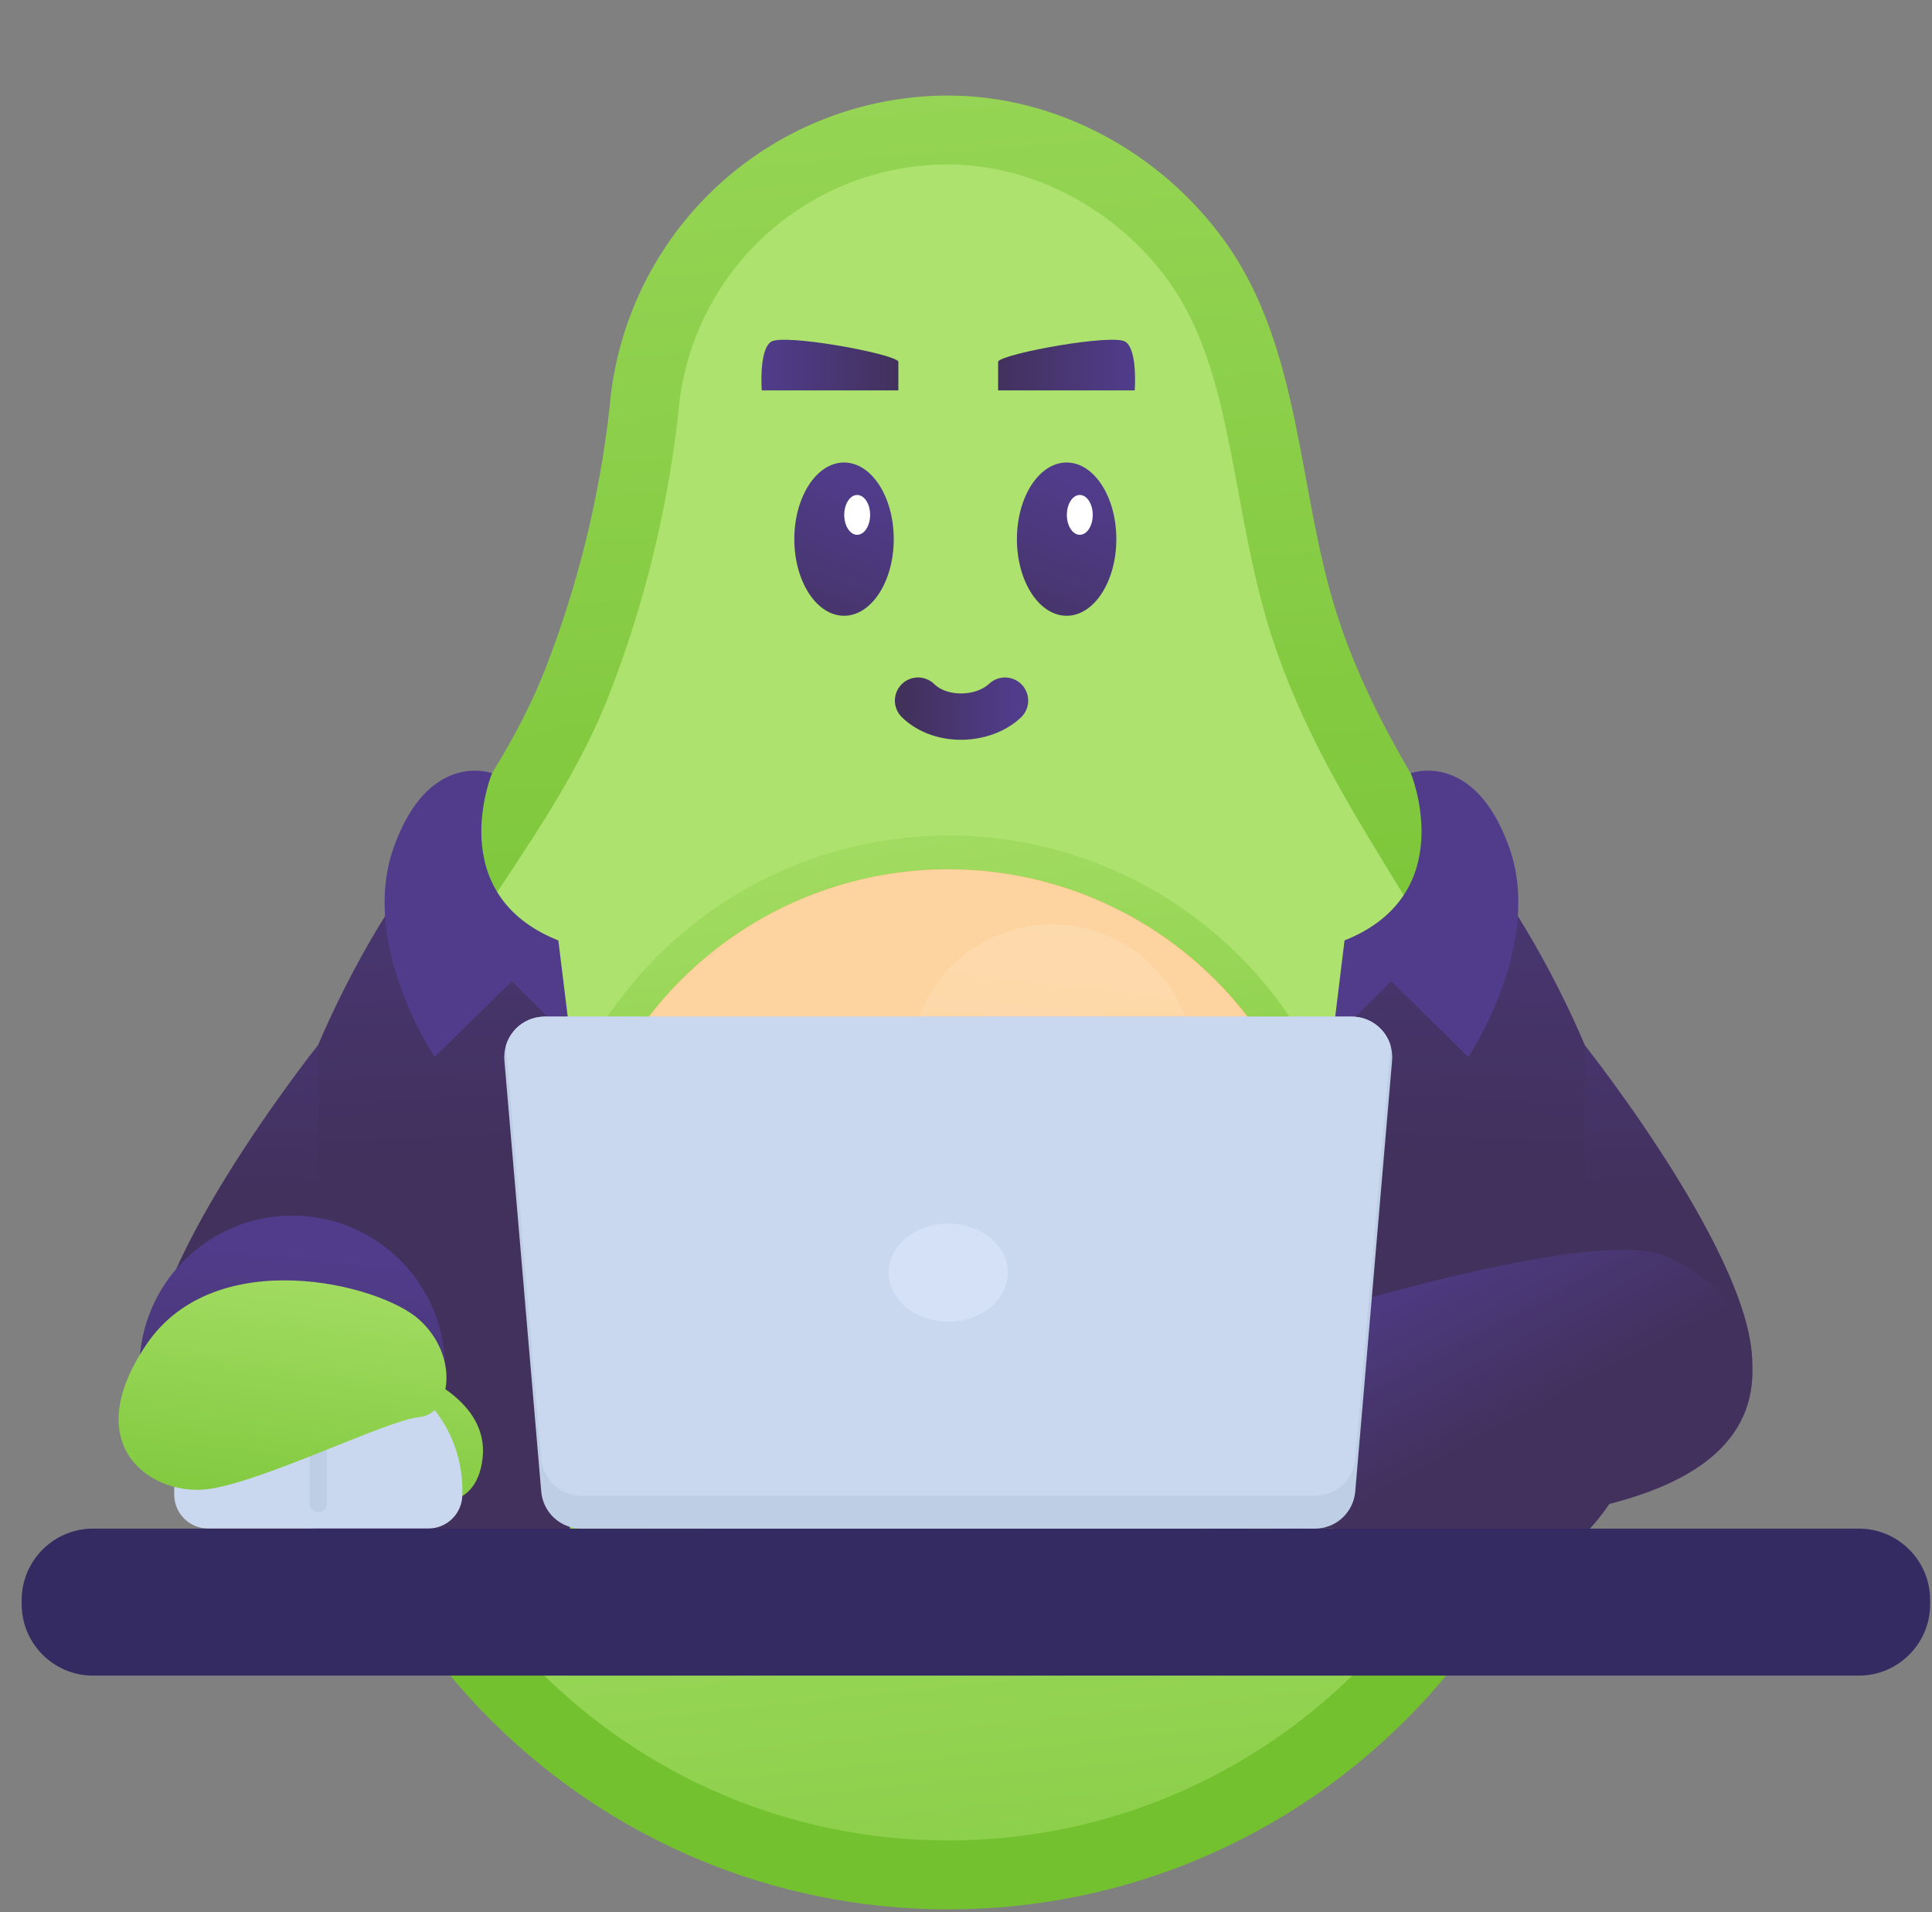
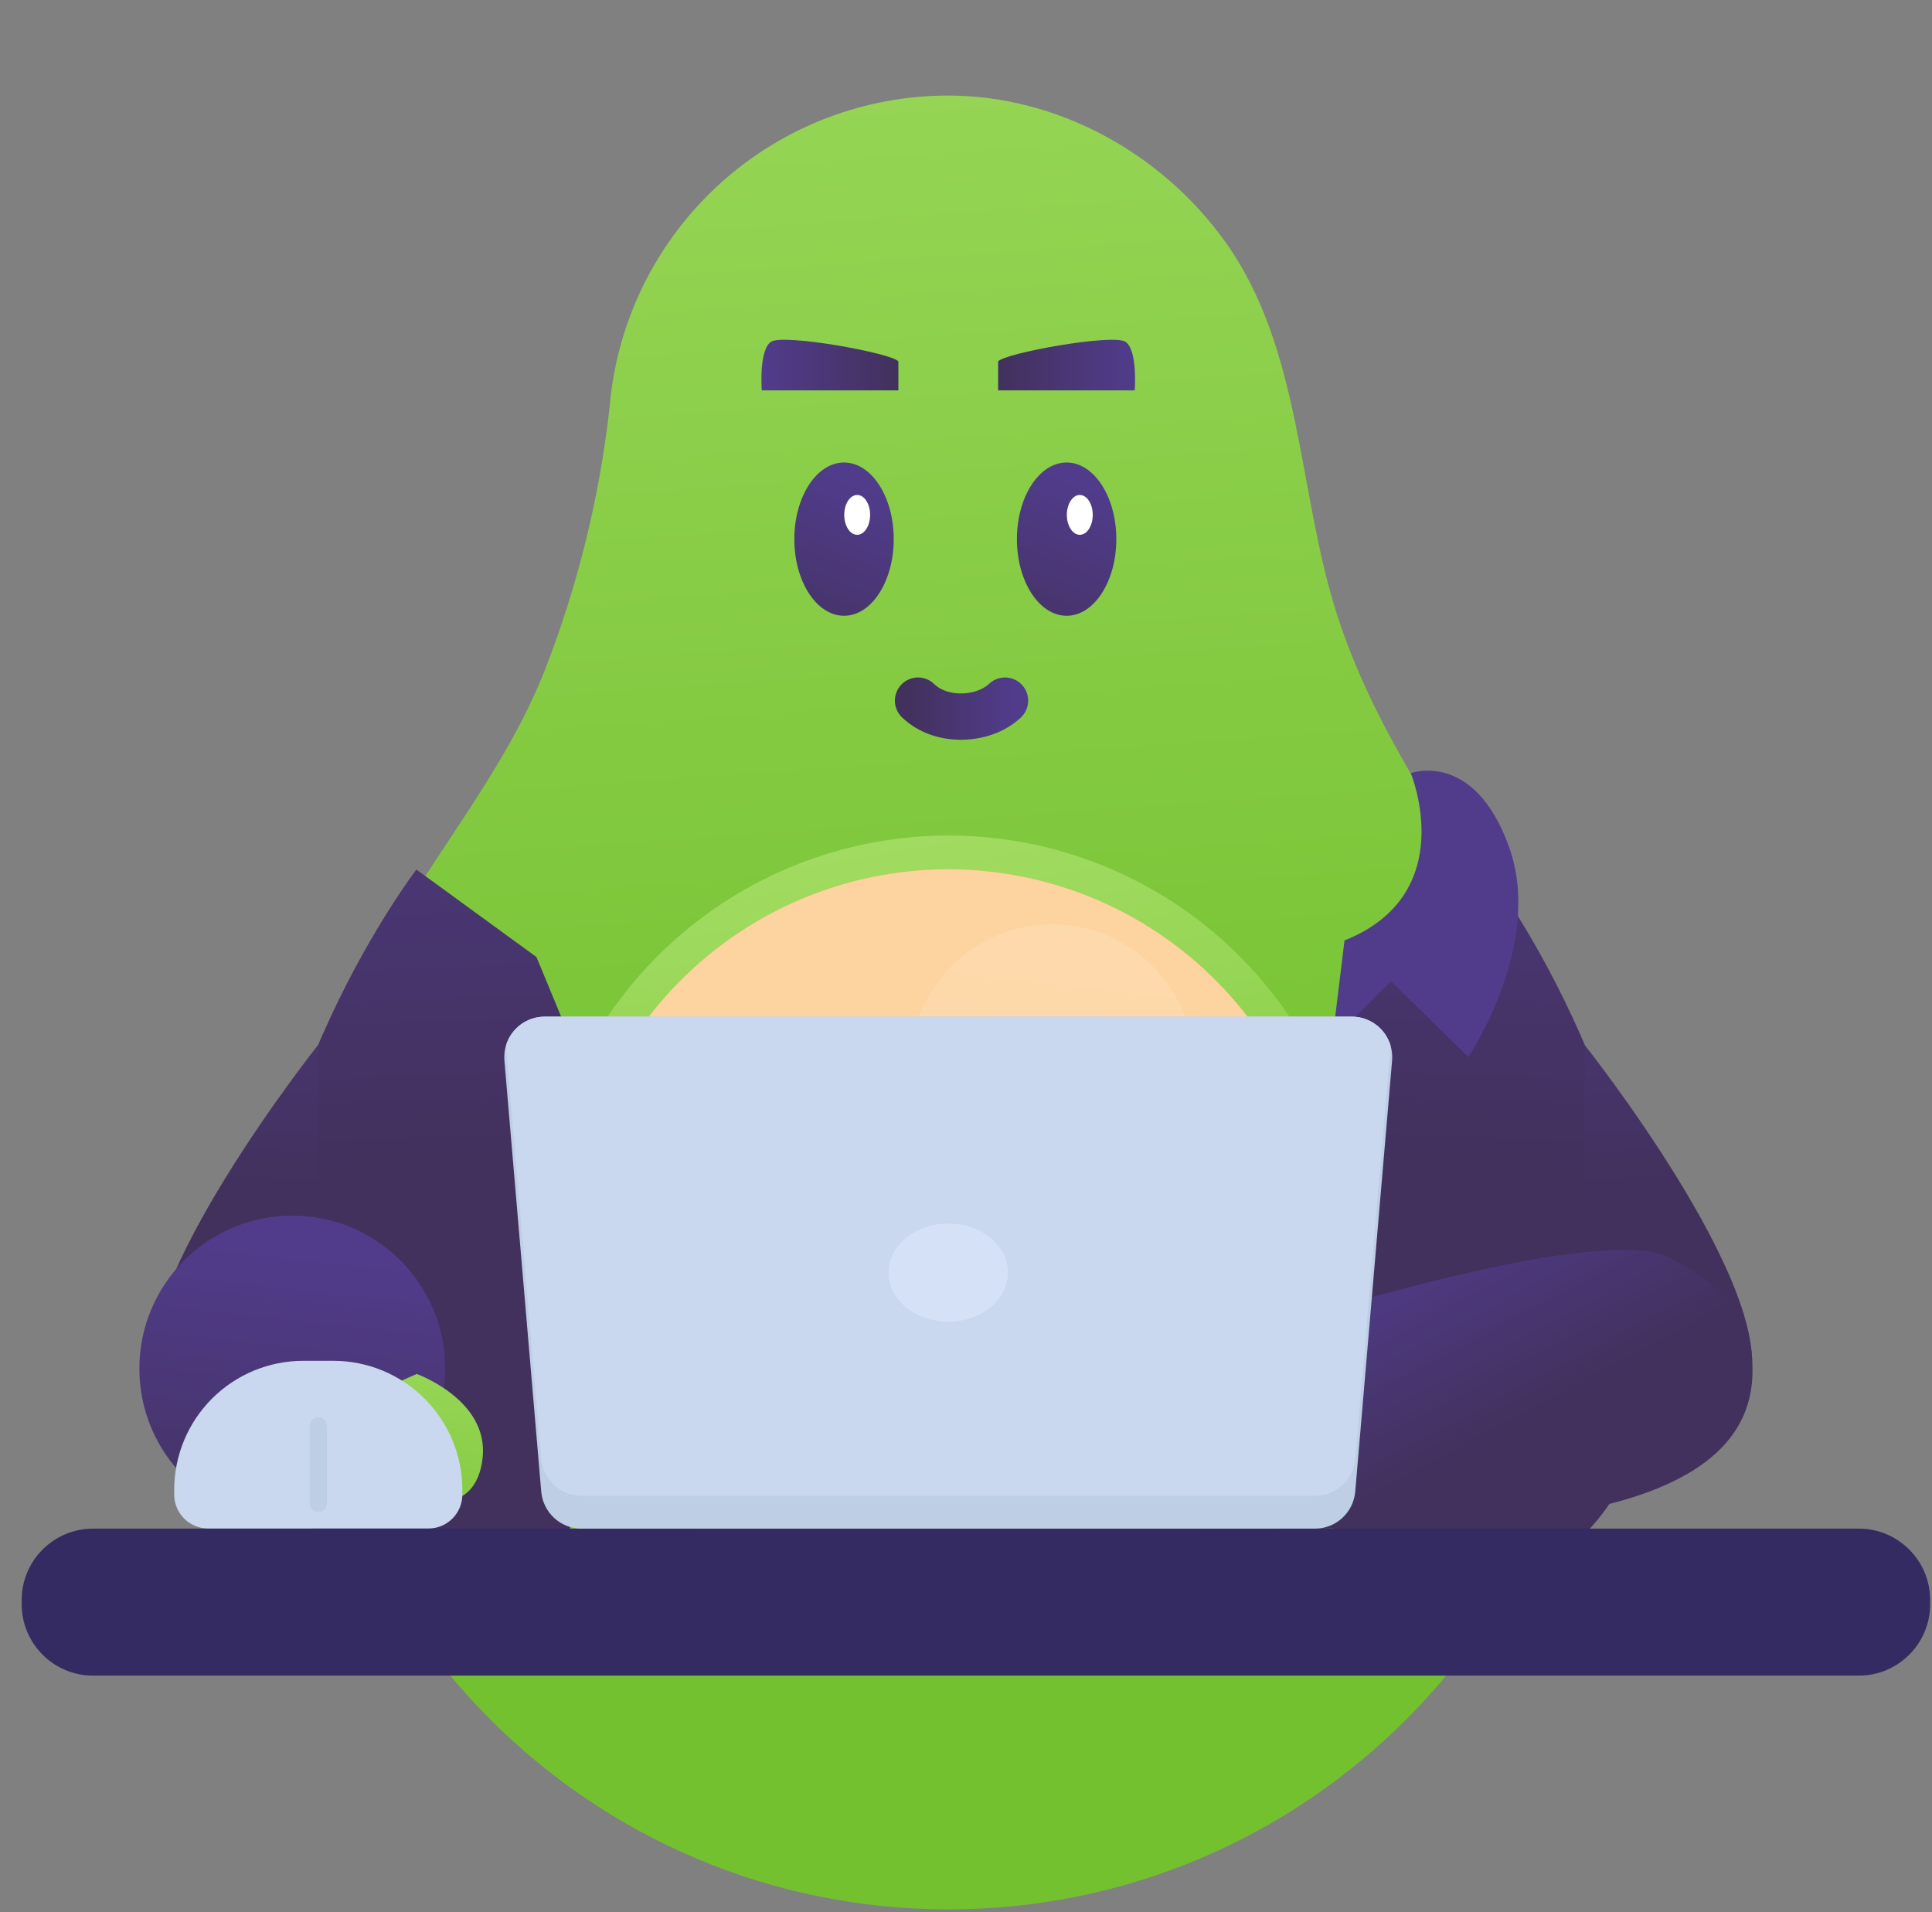
<svg xmlns="http://www.w3.org/2000/svg" width="292" height="289" viewBox="0 0 292 289" fill="none">
  <rect x="0" y="0" width="292" height="289" fill="#808080" stroke="none" />
  <path d="M61.776 136.574C64.159 132.968 66.785 129.528 69.634 126.277C67.25 129.883 64.624 133.323 61.776 136.574Z" fill="#F2F5FF" />
  <path d="M92.264 60.178C92.264 60.178 92.233 60.584 92.153 61.333C92.184 60.948 92.216 60.563 92.264 60.178Z" fill="#F2F5FF" />
  <path d="M241.167 190.674C241.167 244.732 197.354 288.565 143.317 288.565C89.28 288.565 45.463 244.732 45.463 190.674C45.491 173.977 49.757 157.56 57.86 142.962C65.694 128.804 76.404 116.395 82.373 101.208C87.296 88.567 90.566 75.344 92.1 61.865C92.121 61.669 92.132 61.515 92.153 61.333C92.233 60.584 92.265 60.178 92.265 60.178C93.653 47.604 99.629 35.984 109.049 27.544C118.47 19.105 130.671 14.439 143.317 14.44C159.681 14.44 175.482 23.026 185.146 36.492C196.77 52.701 196.105 74.126 201.994 92.611C207.592 110.231 217.763 123.634 226.643 139.329C235.671 155.3 241.167 172.154 241.167 190.674Z" fill="url(#paint0_linear_3524_2161)" />
-   <path d="M143.317 278.152C95.099 278.152 55.872 238.907 55.872 190.674C55.909 175.74 59.727 161.06 66.971 148.002C69.746 142.987 72.919 138.174 76.302 133.077C82.037 124.414 87.968 115.454 92.065 105.012C97.306 91.525 100.794 77.421 102.443 63.044L102.488 62.558V62.624L102.506 62.484C102.572 61.861 102.614 61.417 102.635 61.179C103.753 51.174 108.523 41.935 116.03 35.231C123.538 28.528 133.254 24.832 143.317 24.853C156.063 24.853 168.859 31.644 176.686 42.568C182.9 51.235 184.982 62.519 187.183 74.441C188.481 81.442 189.817 88.708 192.081 95.793C196.542 109.794 203.547 121.232 210.321 132.293C212.746 136.249 215.251 140.344 217.592 144.478C226.458 160.148 230.765 175.28 230.765 190.681C230.772 238.907 191.532 278.152 143.317 278.152Z" fill="url(#paint1_linear_3524_2161)" />
  <path d="M205.552 188.535C205.541 204.546 199.36 219.936 188.296 231.504C177.232 243.072 162.136 249.928 146.148 250.646C130.16 251.364 114.51 245.889 102.454 235.359C90.399 224.828 82.865 210.054 81.42 194.109C79.975 178.164 84.73 162.276 94.696 149.748C104.663 137.221 119.073 129.019 134.929 126.849C150.786 124.679 166.868 128.708 179.832 138.097C192.795 147.486 201.641 161.513 204.53 177.261C205.212 180.98 205.554 184.754 205.552 188.535Z" fill="url(#paint2_linear_3524_2161)" />
  <path d="M200.405 188.528C200.397 203.216 194.728 217.334 184.579 227.948C174.43 238.561 160.582 244.851 145.915 245.511C131.248 246.171 116.892 241.149 105.832 231.49C94.771 221.831 87.859 208.278 86.533 193.651C85.206 179.024 89.567 164.448 98.709 152.955C107.851 141.462 121.07 133.938 135.616 131.946C150.162 129.955 164.916 133.649 176.809 142.262C188.701 150.875 196.817 163.743 199.468 178.189C200.093 181.599 200.407 185.06 200.405 188.528Z" fill="url(#paint3_linear_3524_2161)" />
  <path d="M199.468 178.188C197.049 191.323 190.107 203.194 179.848 211.74C169.588 220.285 156.66 224.964 143.31 224.964C129.96 224.964 117.032 220.285 106.773 211.74C96.513 203.194 89.571 191.323 87.153 178.188C89.563 165.048 96.502 153.168 106.763 144.616C117.023 136.064 129.955 131.381 143.31 131.381C156.665 131.381 169.598 136.064 179.858 144.616C190.118 153.168 197.057 165.048 199.468 178.188Z" fill="url(#paint4_linear_3524_2161)" />
  <path d="M199.468 178.188C197.049 191.323 190.107 203.194 179.848 211.74C169.588 220.285 156.66 224.964 143.31 224.964C129.96 224.964 117.032 220.285 106.773 211.74C96.513 203.194 89.571 191.323 87.153 178.188C89.563 165.048 96.502 153.168 106.763 144.616C117.023 136.064 129.955 131.381 143.31 131.381C156.665 131.381 169.598 136.064 179.858 144.616C190.118 153.168 197.057 165.048 199.468 178.188Z" fill="#FDD4A0" />
  <path d="M159.014 182.644C170.867 182.644 180.476 173.032 180.476 161.174C180.476 149.316 170.867 139.703 159.014 139.703C147.16 139.703 137.552 149.316 137.552 161.174C137.552 173.032 147.16 182.644 159.014 182.644Z" fill="url(#paint5_linear_3524_2161)" />
  <path d="M62.934 131.418C62.934 131.418 36.517 165.798 38.169 207.086C39.82 248.375 89.347 245.638 89.347 245.638C89.347 245.638 76.506 199.928 86.23 157.082L81.083 144.639L62.934 131.418Z" fill="url(#paint6_linear_3524_2161)" />
-   <path d="M74.372 116.85C74.372 116.85 66.793 135.111 84.386 142.133L86.23 157.103L77.35 148.293L65.695 159.742C65.695 159.742 54.239 142.784 59.519 128.03C64.799 113.277 74.372 116.85 74.372 116.85Z" fill="url(#paint7_linear_3524_2161)" />
  <path d="M224.671 131.418C224.671 131.418 251.087 165.798 249.436 207.086C247.784 248.375 198.257 245.638 198.257 245.638C198.257 245.638 211.098 199.928 201.375 157.082L206.522 144.639L224.671 131.418Z" fill="url(#paint8_linear_3524_2161)" />
  <path d="M213.225 116.85C213.225 116.85 220.804 135.111 203.208 142.132L201.381 157.103L210.258 148.293L221.916 159.746C221.916 159.746 233.372 142.787 228.089 128.033C222.805 113.28 213.225 116.85 213.225 116.85Z" fill="url(#paint9_linear_3524_2161)" />
  <path d="M48.08 157.922C48.08 157.922 19.326 194.115 23.095 208.851C26.863 223.587 48.08 213.243 48.08 213.243V157.922Z" fill="url(#paint10_linear_3524_2161)" />
  <path d="M239.495 157.922C239.495 157.922 268.246 194.115 264.478 208.851C260.709 223.587 239.495 213.243 239.495 213.243V157.922Z" fill="url(#paint11_linear_3524_2161)" />
  <path d="M44.176 229.957C56.939 229.957 67.286 219.606 67.286 206.838C67.286 194.07 56.939 183.719 44.176 183.719C31.412 183.719 21.066 194.07 21.066 206.838C21.066 219.606 31.412 229.957 44.176 229.957Z" fill="url(#paint12_linear_3524_2161)" />
  <path d="M62.98 207.65C62.98 207.65 73.917 211.56 72.941 220.352C71.965 229.145 63.564 227.78 61.22 223.482C58.876 219.183 54.572 211.364 54.572 211.364L62.98 207.65Z" fill="url(#paint13_linear_3524_2161)" />
  <path d="M45.828 205.662H50.377C55.549 205.662 60.51 207.717 64.167 211.376C67.825 215.035 69.879 219.998 69.879 225.172V225.872C69.879 226.547 69.747 227.214 69.489 227.837C69.231 228.46 68.853 229.026 68.376 229.503C67.9 229.98 67.334 230.358 66.711 230.616C66.088 230.874 65.421 231.007 64.747 231.007H31.462C30.1 231.007 28.795 230.466 27.832 229.503C26.869 228.54 26.329 227.234 26.329 225.872V225.172C26.329 219.998 28.383 215.035 32.041 211.376C35.698 207.717 40.659 205.662 45.832 205.662H45.828Z" fill="#CAD8EF" />
  <path d="M48.141 214.188H48.067C47.368 214.188 46.801 214.756 46.801 215.456V227.237C46.801 227.937 47.368 228.504 48.067 228.504H48.141C48.84 228.504 49.407 227.937 49.407 227.237V215.456C49.407 214.756 48.84 214.188 48.141 214.188Z" fill="#BECFE5" />
-   <path d="M22.151 203.156C11.595 218.697 23.127 226.215 31.528 225.043C39.929 223.87 58.487 214.63 63.368 214.168C68.249 213.706 69.424 204.917 63.368 199.442C57.311 193.968 32.504 187.905 22.151 203.156Z" fill="url(#paint14_linear_3524_2161)" />
  <path d="M264.817 205.662C266.661 231.021 222.481 231.021 195.063 231.021C167.646 231.021 176.222 205.662 176.222 205.662C176.222 205.662 239.023 183.834 252.148 190.002C265.272 196.169 264.817 205.662 264.817 205.662Z" fill="url(#paint15_linear_3524_2161)" />
  <path d="M280.926 231.021H14.072C8.11 231.021 3.277 235.856 3.277 241.819V242.442C3.277 248.406 8.11 253.241 14.072 253.241H280.926C286.887 253.241 291.72 248.406 291.72 242.442V241.819C291.72 235.856 286.887 231.021 280.926 231.021Z" fill="#342B62" />
  <path d="M210.398 160.285L204.828 225.424C204.698 226.951 204 228.374 202.872 229.411C201.744 230.448 200.268 231.024 198.736 231.025H87.894C86.362 231.025 84.886 230.449 83.758 229.412C82.629 228.375 81.932 226.952 81.803 225.424L76.236 160.285C76.169 159.521 76.249 158.751 76.471 158.017C76.845 156.754 77.618 155.646 78.674 154.858C79.729 154.07 81.011 153.645 82.328 153.645H204.307C205.154 153.646 205.992 153.823 206.768 154.165C207.543 154.507 208.239 155.007 208.812 155.632C209.385 156.257 209.821 156.994 210.094 157.797C210.367 158.6 210.471 159.45 210.398 160.295V160.285Z" fill="#BECFE5" />
  <path d="M210.165 158.017L204.829 220.457C204.699 221.985 204.001 223.407 202.873 224.444C201.745 225.481 200.269 226.057 198.737 226.058H87.895C86.363 226.058 84.887 225.483 83.759 224.445C82.63 223.408 81.933 221.985 81.804 220.457L76.472 158.017C76.846 156.754 77.619 155.646 78.675 154.858C79.73 154.07 81.012 153.645 82.329 153.645H204.307C205.624 153.645 206.906 154.07 207.962 154.858C209.017 155.646 209.79 156.754 210.165 158.017Z" fill="#CAD8EF" />
  <path d="M143.317 199.743C148.295 199.743 152.33 196.426 152.33 192.333C152.33 188.241 148.295 184.923 143.317 184.923C138.339 184.923 134.304 188.241 134.304 192.333C134.304 196.426 138.339 199.743 143.317 199.743Z" fill="#D5E1F7" />
  <path d="M127.566 93.062C131.714 93.062 135.078 87.877 135.078 81.48C135.078 75.083 131.714 69.898 127.566 69.898C123.417 69.898 120.053 75.083 120.053 81.48C120.053 87.877 123.417 93.062 127.566 93.062Z" fill="url(#paint16_linear_3524_2161)" />
  <path d="M129.553 80.826C130.633 80.826 131.509 79.478 131.509 77.815C131.509 76.153 130.633 74.805 129.553 74.805C128.472 74.805 127.597 76.153 127.597 77.815C127.597 79.478 128.472 80.826 129.553 80.826Z" fill="white" />
  <path d="M161.208 93.062C165.357 93.062 168.72 87.877 168.72 81.48C168.72 75.083 165.357 69.898 161.208 69.898C157.059 69.898 153.696 75.083 153.696 81.48C153.696 87.877 157.059 93.062 161.208 93.062Z" fill="url(#paint17_linear_3524_2161)" />
  <path d="M163.199 80.826C164.279 80.826 165.155 79.478 165.155 77.815C165.155 76.153 164.279 74.805 163.199 74.805C162.119 74.805 161.243 76.153 161.243 77.815C161.243 79.478 162.119 80.826 163.199 80.826Z" fill="white" />
  <path d="M135.778 54.623C134.84 53.373 118.409 50.398 116.534 51.651C114.659 52.904 115.134 59.002 115.134 59.002H135.778V54.623Z" fill="url(#paint18_linear_3524_2161)" />
  <path d="M150.854 54.623C151.792 53.373 168.223 50.398 170.098 51.651C171.974 52.904 171.498 59.002 171.498 59.002H150.854V54.623Z" fill="url(#paint19_linear_3524_2161)" />
  <path d="M151.897 105.887C148.615 108.985 142.177 109.23 138.752 105.887" stroke="url(#paint20_linear_3524_2161)" stroke-width="7" stroke-miterlimit="10" stroke-linecap="round" />
  <defs>
    <linearGradient id="paint0_linear_3524_2161" x1="122.32" y1="-108.513" x2="143.47" y2="192.727" gradientUnits="userSpaceOnUse">
      <stop stop-color="#ACE26D" />
      <stop offset="1" stop-color="#74C130" />
    </linearGradient>
    <linearGradient id="paint1_linear_3524_2161" x1="140.773" y1="166.365" x2="161.59" y2="366.528" gradientUnits="userSpaceOnUse">
      <stop stop-color="#ACE26D" />
      <stop offset="1" stop-color="#74C130" />
    </linearGradient>
    <linearGradient id="paint2_linear_3524_2161" x1="128.482" y1="100.41" x2="152.015" y2="240.119" gradientUnits="userSpaceOnUse">
      <stop stop-color="#ACE26D" />
      <stop offset="1" stop-color="#74C130" />
    </linearGradient>
    <linearGradient id="paint3_linear_3524_2161" x1="142.18" y1="104.799" x2="144.383" y2="266.867" gradientUnits="userSpaceOnUse">
      <stop stop-color="#FBAF57" />
      <stop offset="1" stop-color="#EA8F24" />
    </linearGradient>
    <linearGradient id="paint4_linear_3524_2161" x1="138.153" y1="111.936" x2="153.133" y2="303.951" gradientUnits="userSpaceOnUse">
      <stop stop-color="#FBAF57" />
      <stop offset="1" stop-color="#EA8F24" />
    </linearGradient>
    <linearGradient id="paint5_linear_3524_2161" x1="154.217" y1="203.226" x2="165.229" y2="106.778" gradientUnits="userSpaceOnUse">
      <stop offset="0.01" stop-color="white" stop-opacity="0" />
      <stop offset="1" stop-color="white" stop-opacity="0.2" />
    </linearGradient>
    <linearGradient id="paint6_linear_3524_2161" x1="58.9" y1="85.47" x2="61.984" y2="174.874" gradientUnits="userSpaceOnUse">
      <stop stop-color="#513C8C" />
      <stop offset="1" stop-color="#42315D" />
    </linearGradient>
    <linearGradient id="paint7_linear_3524_2161" x1="73.077" y1="167.915" x2="74.73" y2="206.233" gradientUnits="userSpaceOnUse">
      <stop stop-color="#513C8C" />
      <stop offset="1" stop-color="#42315D" />
    </linearGradient>
    <linearGradient id="paint8_linear_3524_2161" x1="228.701" y1="85.47" x2="225.62" y2="174.874" gradientUnits="userSpaceOnUse">
      <stop stop-color="#513C8C" />
      <stop offset="1" stop-color="#42315D" />
    </linearGradient>
    <linearGradient id="paint9_linear_3524_2161" x1="214.527" y1="167.915" x2="212.874" y2="206.232" gradientUnits="userSpaceOnUse">
      <stop stop-color="#513C8C" />
      <stop offset="1" stop-color="#42315D" />
    </linearGradient>
    <linearGradient id="paint10_linear_3524_2161" x1="38.056" y1="113.766" x2="36.228" y2="180.019" gradientUnits="userSpaceOnUse">
      <stop stop-color="#513C8C" />
      <stop offset="1" stop-color="#42315D" />
    </linearGradient>
    <linearGradient id="paint11_linear_3524_2161" x1="249.516" y1="113.766" x2="251.348" y2="180.019" gradientUnits="userSpaceOnUse">
      <stop stop-color="#513C8C" />
      <stop offset="1" stop-color="#42315D" />
    </linearGradient>
    <linearGradient id="paint12_linear_3524_2161" x1="46.202" y1="188.213" x2="40.753" y2="238.221" gradientUnits="userSpaceOnUse">
      <stop stop-color="#513C8C" />
      <stop offset="1" stop-color="#42315D" />
    </linearGradient>
    <linearGradient id="paint13_linear_3524_2161" x1="67.833" y1="183.638" x2="59.947" y2="246.012" gradientUnits="userSpaceOnUse">
      <stop stop-color="#ACE26D" />
      <stop offset="1" stop-color="#74C130" />
    </linearGradient>
    <linearGradient id="paint14_linear_3524_2161" x1="46.531" y1="180.947" x2="38.646" y2="243.317" gradientUnits="userSpaceOnUse">
      <stop stop-color="#ACE26D" />
      <stop offset="1" stop-color="#74C130" />
    </linearGradient>
    <linearGradient id="paint15_linear_3524_2161" x1="207.323" y1="187.345" x2="223.778" y2="218.181" gradientUnits="userSpaceOnUse">
      <stop stop-color="#513C8C" />
      <stop offset="1" stop-color="#42315D" />
    </linearGradient>
    <linearGradient id="paint16_linear_3524_2161" x1="131.061" y1="72.989" x2="119.349" y2="101.404" gradientUnits="userSpaceOnUse">
      <stop stop-color="#513C8C" />
      <stop offset="1" stop-color="#42315D" />
    </linearGradient>
    <linearGradient id="paint17_linear_3524_2161" x1="164.703" y1="72.989" x2="152.995" y2="101.404" gradientUnits="userSpaceOnUse">
      <stop stop-color="#513C8C" />
      <stop offset="1" stop-color="#42315D" />
    </linearGradient>
    <linearGradient id="paint18_linear_3524_2161" x1="115.071" y1="55.176" x2="135.778" y2="55.176" gradientUnits="userSpaceOnUse">
      <stop stop-color="#513C8C" />
      <stop offset="1" stop-color="#42315D" />
    </linearGradient>
    <linearGradient id="paint19_linear_3524_2161" x1="171.564" y1="55.176" x2="150.854" y2="55.176" gradientUnits="userSpaceOnUse">
      <stop stop-color="#513C8C" />
      <stop offset="1" stop-color="#42315D" />
    </linearGradient>
    <linearGradient id="paint20_linear_3524_2161" x1="153.377" y1="107.095" x2="137.271" y2="107.095" gradientUnits="userSpaceOnUse">
      <stop stop-color="#513C8C" />
      <stop offset="1" stop-color="#42315D" />
    </linearGradient>
  </defs>
</svg>